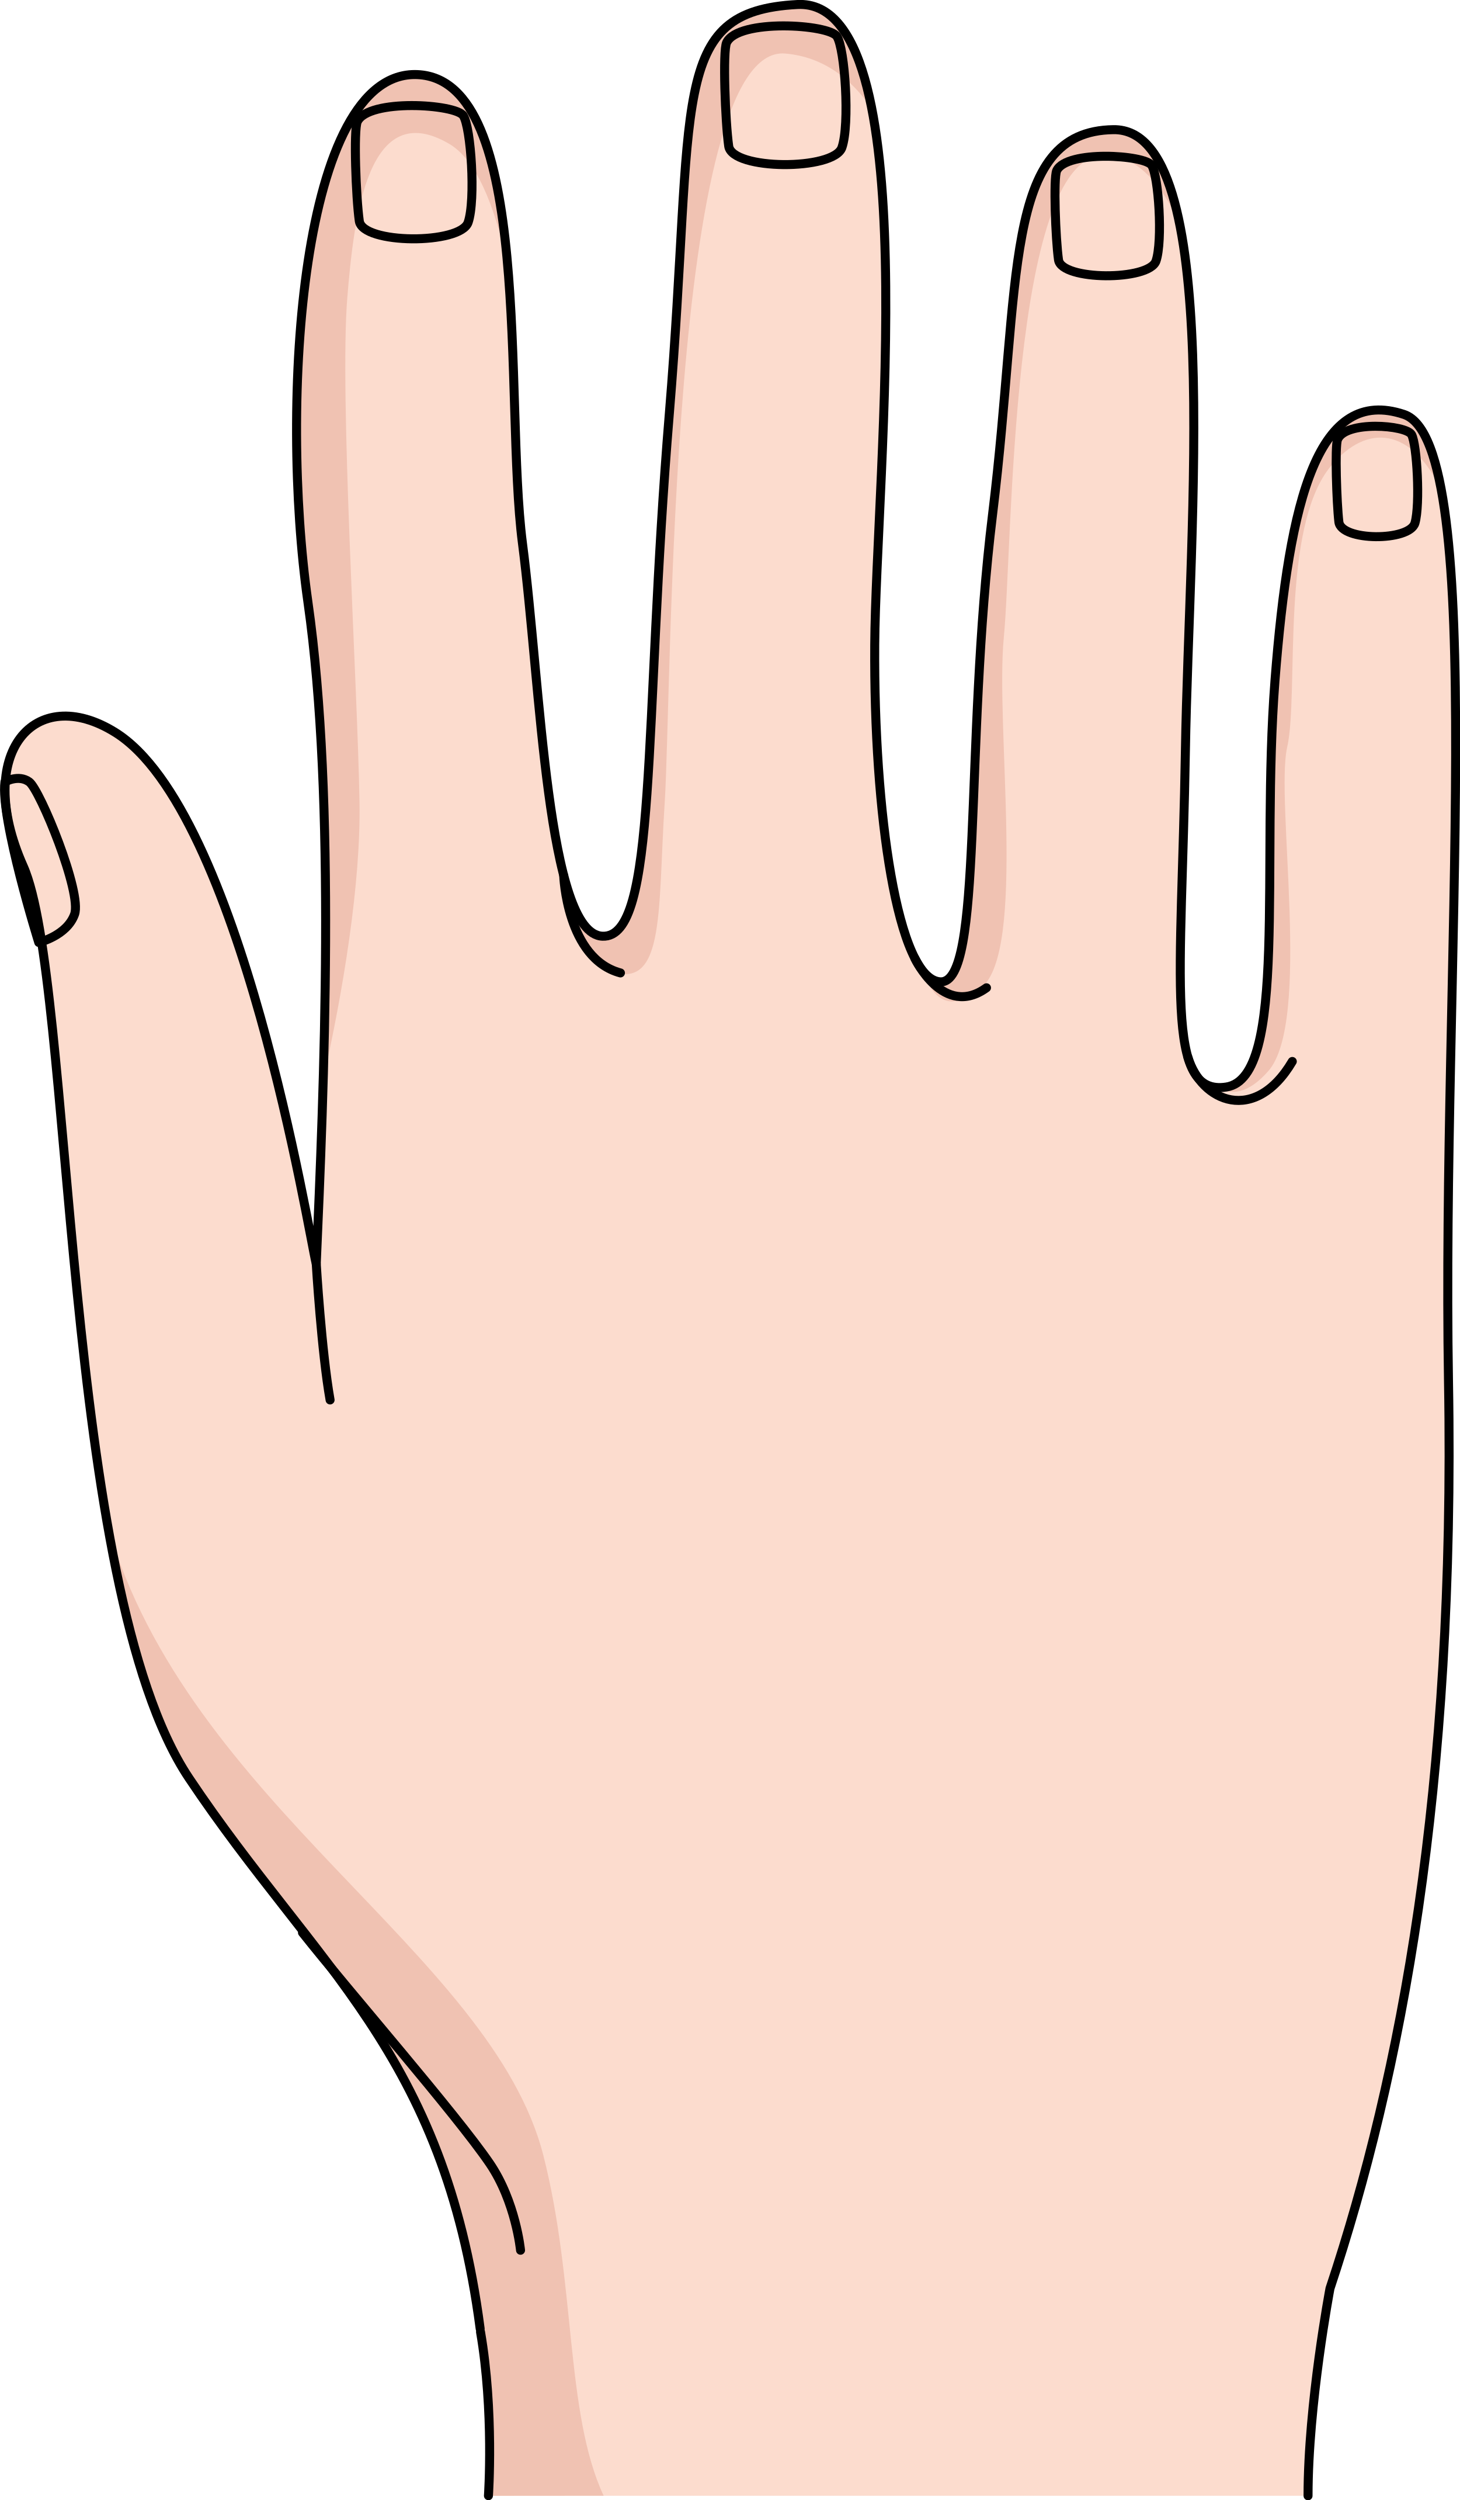
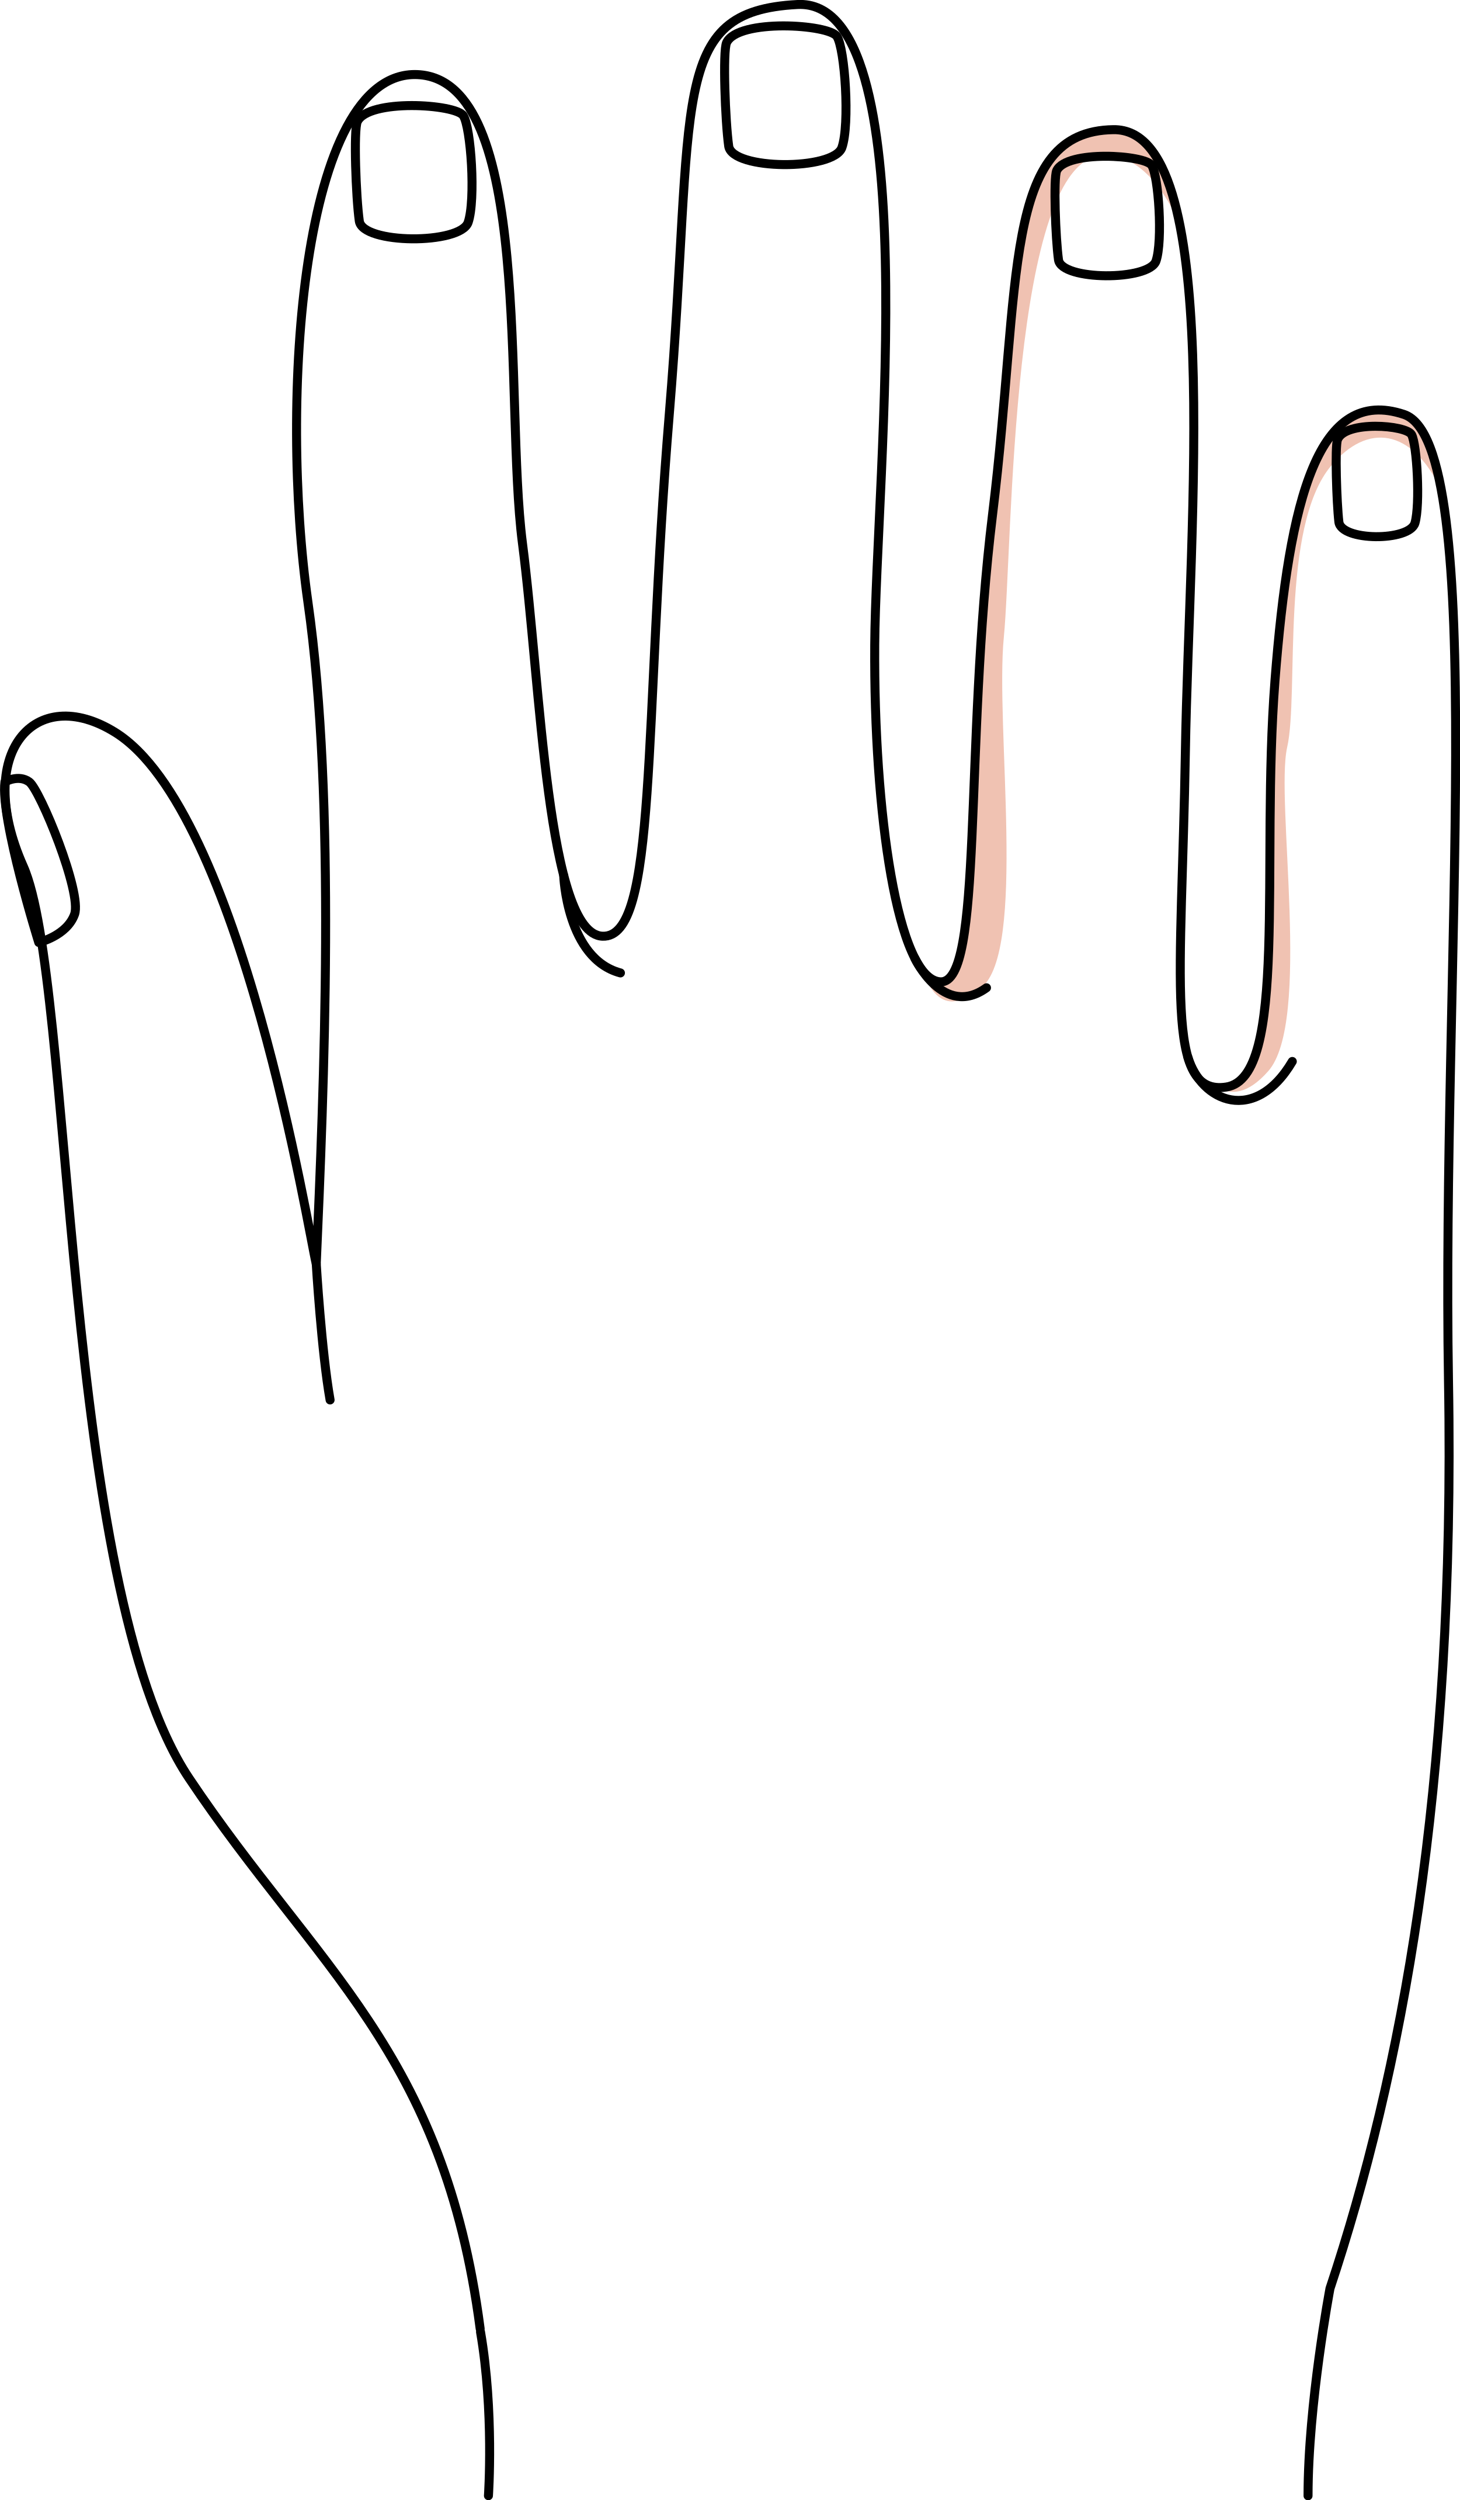
<svg xmlns="http://www.w3.org/2000/svg" version="1.1" id="Camada_1" x="0px" y="0px" width="162.37px" height="277.87px" viewBox="0 0 162.37 277.87" enable-background="new 0 0 162.37 277.87" xml:space="preserve">
  <g>
-     <path fill="#FCDCCE" d="M53.4,258.81c-4.04-30.84-18.2-39.98-32.4-61.22C6.81,176.35,8.22,108.9,2.59,96.28   C-3.04,83.66,3.9,75.85,12.82,81.4c14.02,8.74,21.55,55.88,22.35,59.06c0.84-19.2,2.24-51.44-0.93-73.58   C31.09,44.74,33.39,7.73,46.42,8.29c13.03,0.57,9.63,36.16,11.68,52.06c2.06,15.9,2.73,43.43,8.9,43.7   c6.18,0.27,4.54-23.18,7.44-58.11c2.89-34.93-0.22-44.69,14.25-45.44c14.47-0.74,8.71,52.62,8.59,71.18   c-0.12,18.56,2.51,37.23,7.31,37.44c4.8,0.21,2.61-26.01,5.8-51.99c3.19-25.98,1.07-42.57,13.45-42.72   c12.38-0.15,8.41,43.67,7.99,69.09c-0.42,25.41-2.36,38.39,4.56,37.31c6.92-1.08,3.81-24.58,5.4-45.13   c1.59-20.55,4.87-32.78,14.35-29.62c9.49,3.17,4.18,62.06,4.95,107.44c0.78,45.42-5.28,77.11-13.18,100.84   c0,0-2.44,12.88-2.44,23.04c-17.33,0-91.14,0-91.14,0s0.64-9.38-0.88-18.2" />
    <g>
-       <path fill="#F0C2B2" d="M96.88,11.97c-2.19-3.16-5.26-5.65-9.56-6.02c-12.98-1.11-12.58,70.85-13.4,83.3    c-0.81,12.45,0.15,21.45-6.77,18.44c-3.15-1.37-4.26-5.64-4.73-11.39c1.08,4.63,2.52,7.69,4.56,7.78    c6.18,0.27,4.54-23.17,7.44-58.11C77.3,11.04,74.19,1.28,88.66,0.53C92.97,0.32,95.48,4.92,96.88,11.97z" />
-       <path fill="#F0C2B2" d="M46.39,8.32c6.63,0.29,9,9.63,10,20.82c-1.43-6.42-3.44-11.39-6.43-13.15c-9-5.28-10.59,7.87-11.34,17.15    c-0.87,10.86,1.13,42.67,1.36,55.98c0.16,9.04-1.82,21.09-4.08,31.02c0.5-17.43,0.51-37.8-1.7-53.24    C31.06,44.76,33.36,7.75,46.39,8.32z" />
      <path fill="#F0C2B2" d="M156.1,46.08c1.92,0.64,3.23,3.6,4.11,8.24c-3.23-6.7-8.12-7.38-12.17-2.56    c-5.72,6.81-3.55,25.36-4.89,31.28c-1.34,5.92,2.74,30.53-2.11,36.01c-2.33,2.64-4.16,2.6-5.45,1.85c0.24,0,0.49-0.01,0.76-0.06    c6.92-1.07,3.81-24.58,5.4-45.13C143.34,55.16,146.62,42.93,156.1,46.08z" />
      <path fill="#F0C2B2" d="M110.35,57.15c3.19-25.97,1.06-42.57,13.45-42.72c3.72-0.04,5.96,3.91,7.26,10.13    c-2-4.21-4.73-7.44-8.4-7.3c-10.33,0.36-10.04,43.54-11.02,53.54c-0.98,10,2.56,34.86-2.51,38.98c-3.54,2.88-5.29,1.33-6.59-1.92    c0.62,0.8,1.29,1.25,2.01,1.28C109.36,109.35,107.16,83.14,110.35,57.15z" />
    </g>
-     <path fill="#F0C2B2" d="M67.13,277.37c-4.29-9.21-3.07-23.6-6.7-37.81c-5.74-22.5-39.57-39.03-48.46-70   c2.05,11.61,4.87,21.8,9.02,28.03c14.19,21.24,28.36,30.38,32.4,61.22l0.05,0.37c1.52,8.82,0.88,18.2,0.88,18.2   S59.37,277.37,67.13,277.37z" />
-     <path fill="none" stroke="#000000" stroke-linecap="round" stroke-linejoin="round" stroke-miterlimit="10" d="M33.64,214.79   c5.2,6.57,17.06,20.14,20.82,25.65c2.9,4.25,3.43,9.65,3.43,9.65" />
    <path fill="none" stroke="#000000" stroke-linecap="round" stroke-linejoin="round" stroke-miterlimit="10" d="M62.69,97.3   c0,0,0.31,9.23,6.31,10.83" />
    <path fill="none" stroke="#000000" stroke-linecap="round" stroke-linejoin="round" stroke-miterlimit="10" d="M101.75,106.52   c0,0,3.18,6.72,7.96,3.26" />
    <path fill="none" stroke="#000000" stroke-linecap="round" stroke-linejoin="round" stroke-miterlimit="10" d="M132.1,117.47   c1.51,5.03,7.48,7.51,11.62,0.5" />
    <path fill="none" stroke="#000000" stroke-linecap="round" stroke-linejoin="round" stroke-miterlimit="10" d="M39.74,13.51   c-0.43,0.9-0.15,8.48,0.22,11.06c0.37,2.58,11.24,2.63,12.1,0.15c0.86-2.48,0.32-10.58-0.54-11.87   C50.66,11.56,40.97,10.94,39.74,13.51z" />
    <path fill="none" stroke="#000000" stroke-linecap="round" stroke-linejoin="round" stroke-miterlimit="10" d="M80.81,4.73   c-0.45,0.94-0.15,8.82,0.23,11.51s11.69,2.73,12.59,0.16s0.34-11.01-0.56-12.36S82.09,2.06,80.81,4.73z" />
    <path fill="none" stroke="#000000" stroke-linecap="round" stroke-linejoin="round" stroke-miterlimit="10" d="M117.52,18.96   c-0.38,0.81-0.13,7.6,0.2,9.92s10.07,2.35,10.84,0.13c0.77-2.22,0.29-9.48-0.48-10.64C127.31,17.21,118.62,16.66,117.52,18.96z" />
    <path fill="none" stroke="#000000" stroke-linecap="round" stroke-linejoin="round" stroke-miterlimit="10" d="M148.75,48.85   c-0.3,0.74-0.1,7.02,0.15,9.16c0.26,2.14,7.85,2.18,8.46,0.12c0.6-2.05,0.23-8.76-0.38-9.83S149.61,46.72,148.75,48.85z" />
    <path fill="none" stroke="#000000" stroke-linecap="round" stroke-linejoin="round" stroke-miterlimit="10" d="M0.55,86.9   c0,0,1.51-0.87,2.7,0c1.2,0.87,5.9,12.33,5.04,14.72s-3.98,3.12-3.98,3.12S0.02,91.03,0.55,86.9z" />
    <path fill="none" stroke="#000000" stroke-linecap="round" stroke-linejoin="round" stroke-miterlimit="10" d="M54.32,277.37   c0,0,0.64-9.38-0.88-18.2" />
    <path fill="none" stroke="#000000" stroke-linecap="round" stroke-linejoin="round" stroke-miterlimit="10" d="M53.4,258.81   c-4.04-30.84-18.2-39.98-32.4-61.22C6.81,176.35,8.22,108.9,2.59,96.28C-3.04,83.66,3.9,75.85,12.82,81.4   c14.02,8.74,21.55,55.88,22.35,59.06c0.84-19.2,2.24-51.44-0.93-73.58C31.09,44.74,33.39,7.73,46.42,8.29   c13.03,0.57,9.63,36.16,11.68,52.06c2.06,15.9,2.73,43.43,8.9,43.7c6.18,0.27,4.54-23.18,7.44-58.11   c2.89-34.93-0.22-44.69,14.25-45.44c14.47-0.74,8.71,52.62,8.59,71.18c-0.12,18.56,2.51,37.23,7.31,37.44   c4.8,0.21,2.61-26.01,5.8-51.99c3.19-25.98,1.07-42.57,13.45-42.72c12.38-0.15,8.41,43.67,7.99,69.09   c-0.42,25.41-2.36,38.39,4.56,37.31c6.92-1.08,3.81-24.58,5.4-45.13c1.59-20.55,4.87-32.78,14.35-29.62   c9.49,3.17,4.18,62.06,4.95,107.44c0.78,45.42-5.28,77.11-13.18,100.84c0,0-2.44,12.88-2.44,23.04" />
    <path fill="none" stroke="#000000" stroke-linecap="round" stroke-linejoin="round" stroke-miterlimit="10" d="M35.17,140.46   c0,0,0.59,9.77,1.54,15.13" />
  </g>
</svg>